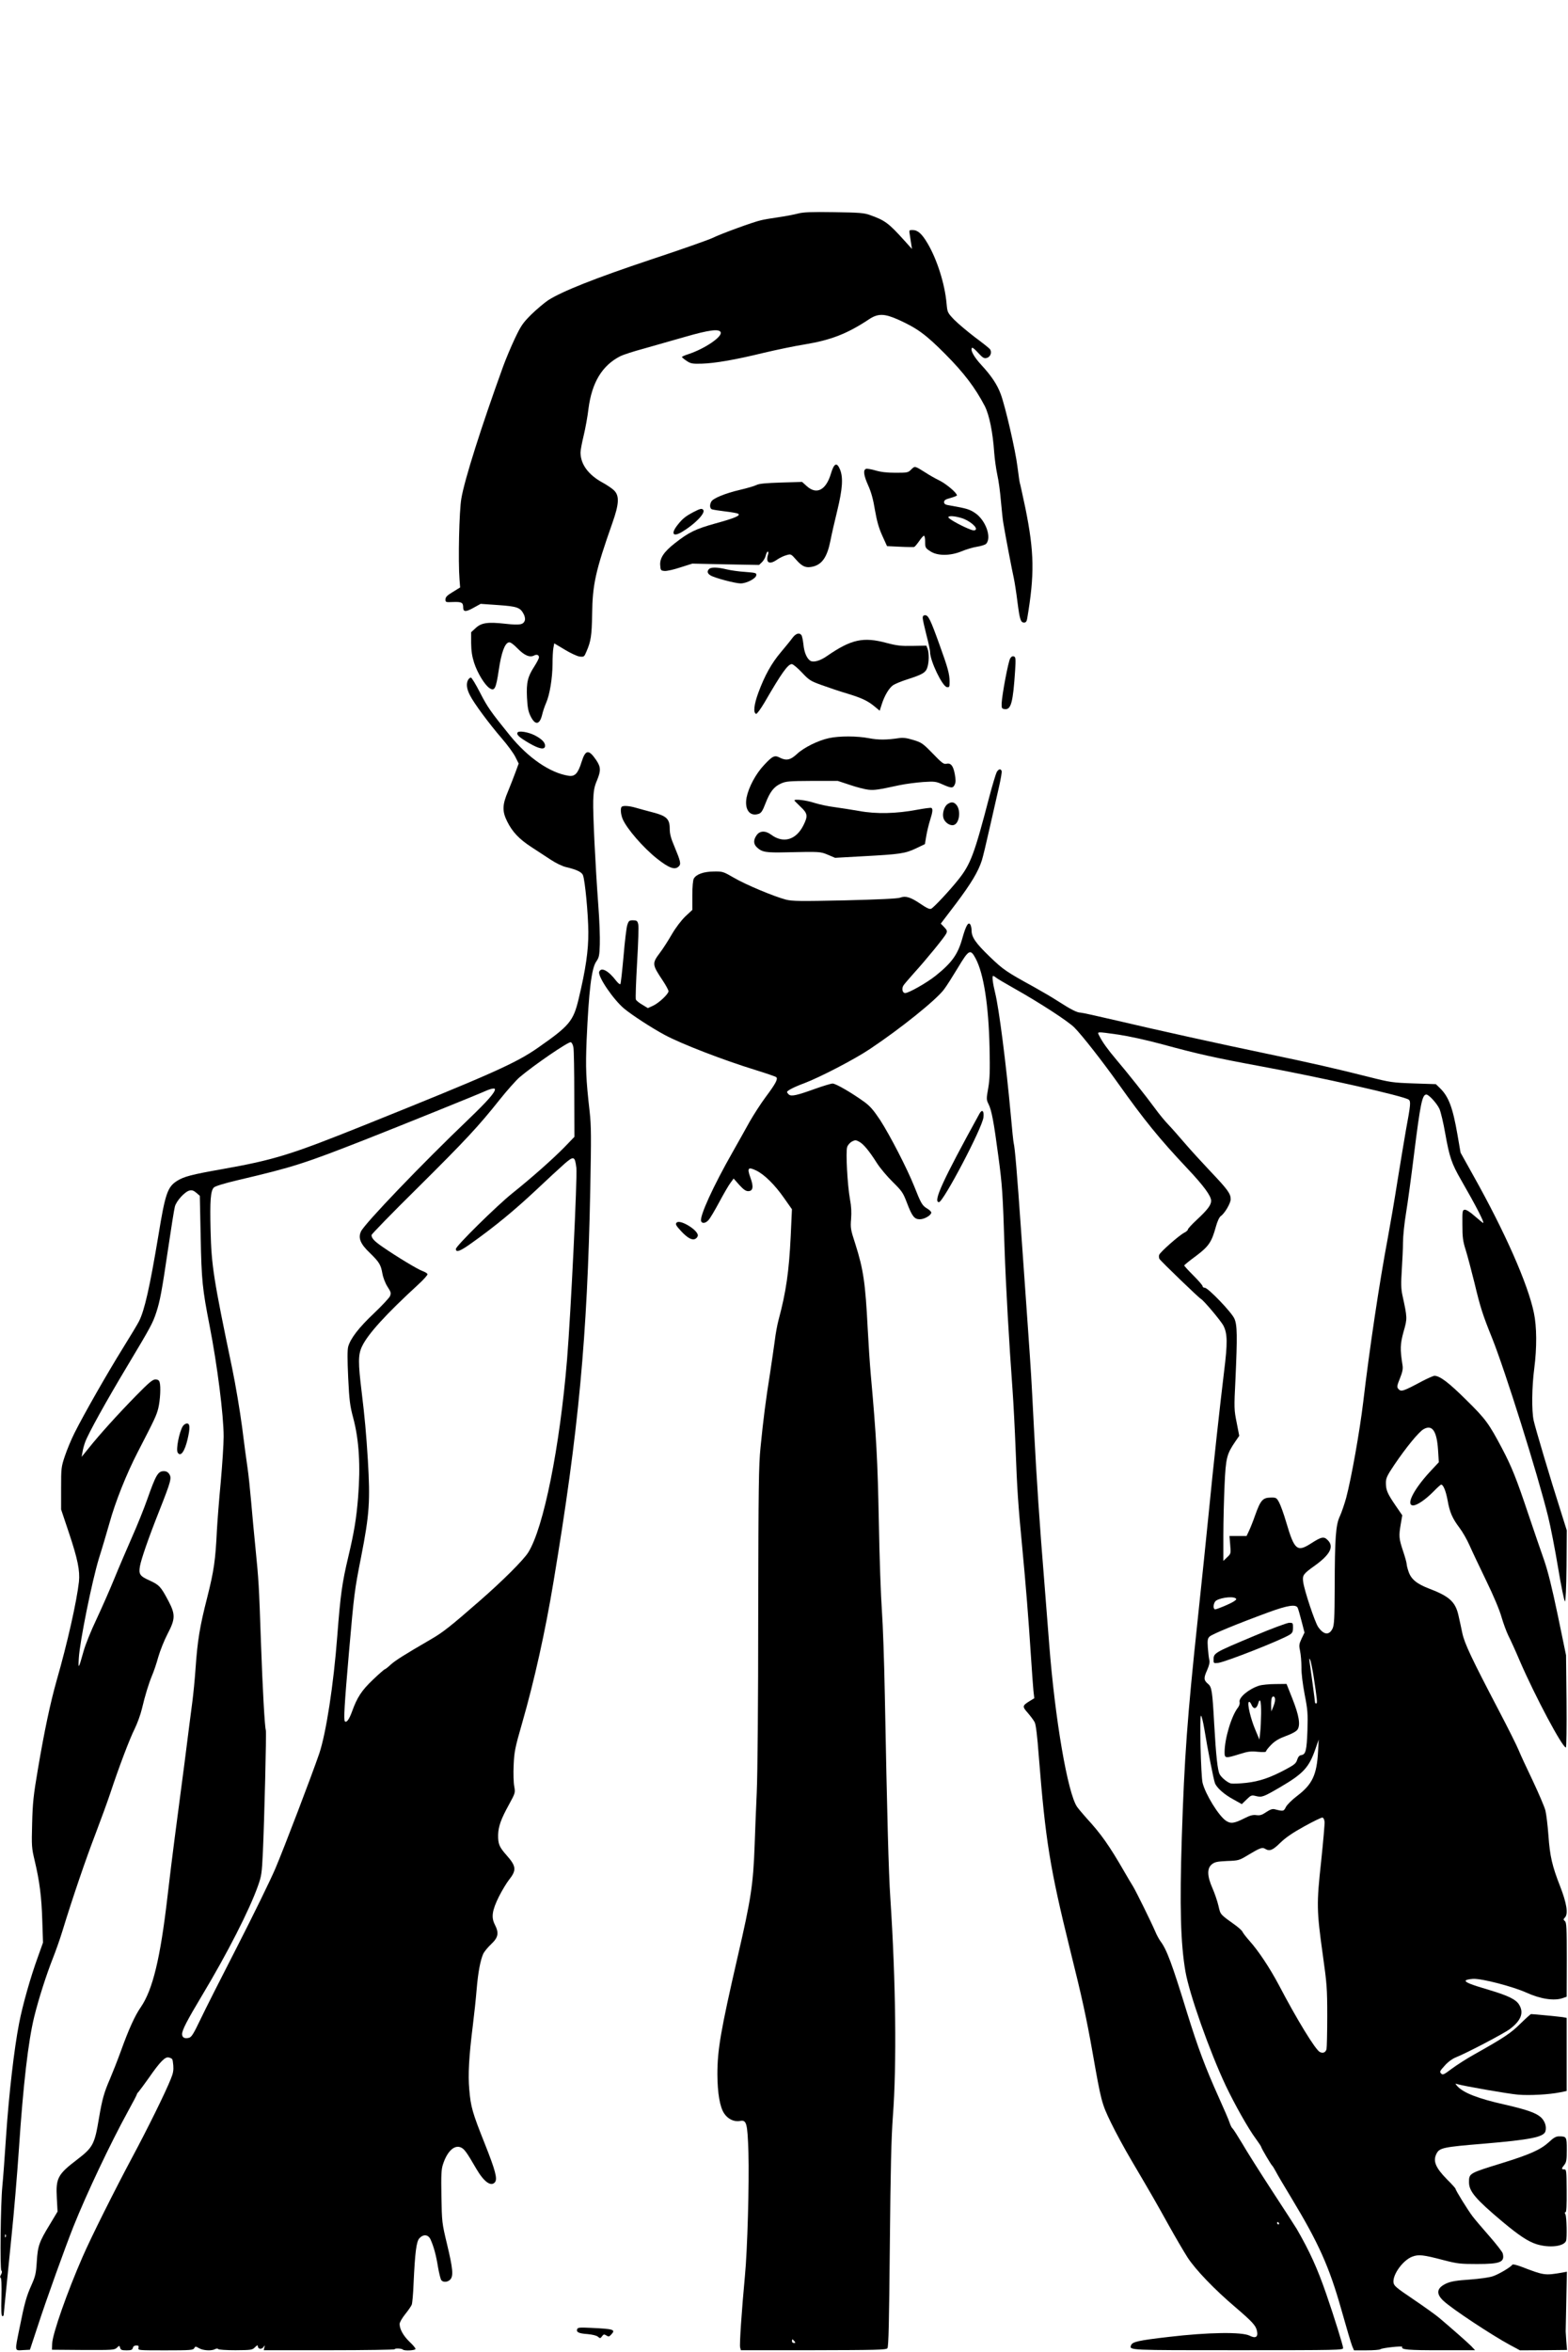
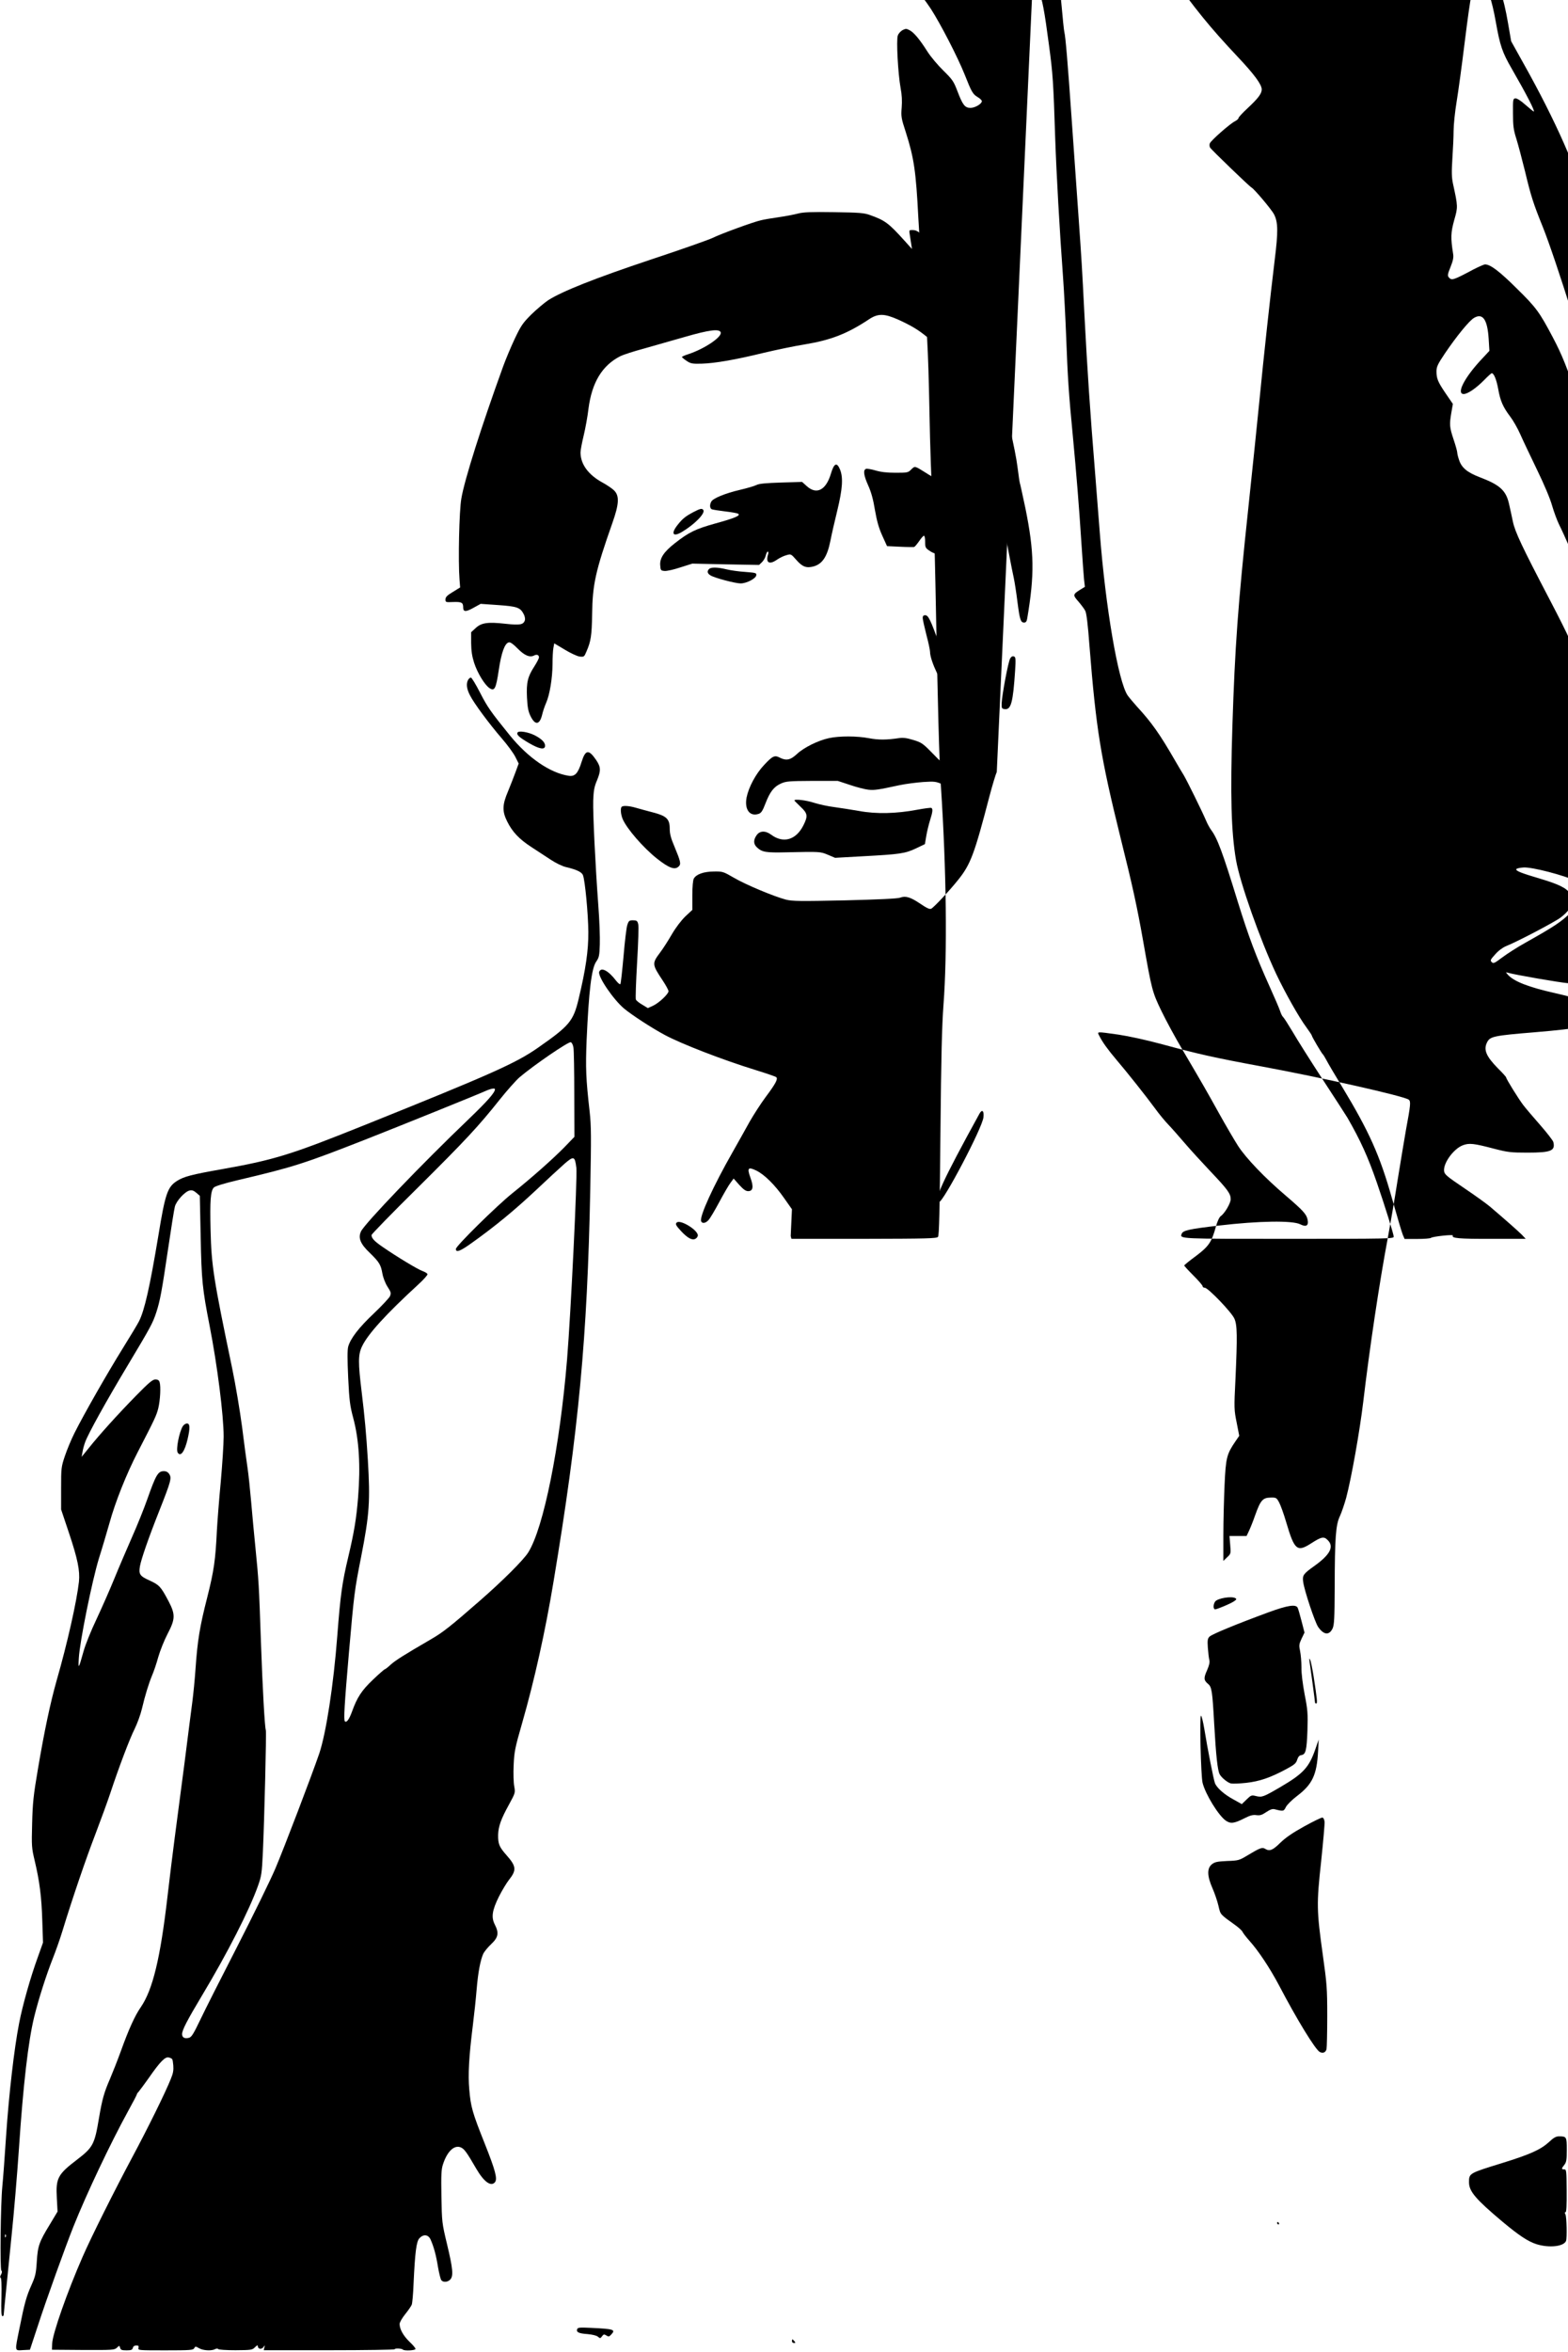
<svg xmlns="http://www.w3.org/2000/svg" version="1.0" width="1026pt" height="1538pt" viewBox="0 0 1283 1923" preserveAspectRatio="xMidYMid meet">
  <g transform="translate(0,1923) scale(0.1,-0.1)" fill="#000000" stroke="none">
    <path d="M6530 17485 c-30 -8 -101 -22 -158 -30 -56 -8 -122 -19 -145 -25 -61 -13 -334 -113 -395 -144 -28 -14 -254 -94 -502 -176 -462 -154 -733 -262 -846 -335 -32 -22 -94 -74 -137 -116 -69 -69 -84 -90 -136 -200 -32 -68 -74 -169 -94 -224 -178 -491 -316 -926 -342 -1080 -18 -101 -27 -513 -15 -664 l5 -64 -60 -37 c-47 -28 -60 -42 -60 -61 0 -23 2 -24 64 -21 69 2 81 -4 81 -46 0 -36 23 -36 85 -1 l58 32 143 -10 c156 -11 181 -20 209 -74 9 -16 13 -39 10 -50 -12 -37 -40 -42 -159 -29 -144 16 -197 9 -244 -35 l-37 -34 0 -88 c1 -65 7 -107 24 -161 27 -84 87 -182 126 -208 42 -28 53 -6 76 147 21 142 49 221 83 227 12 3 37 -15 72 -51 56 -57 100 -75 135 -56 22 11 39 4 39 -16 0 -8 -17 -41 -38 -74 -54 -83 -66 -131 -60 -254 4 -79 10 -113 28 -150 38 -79 75 -76 96 9 6 27 21 71 33 98 29 66 51 199 52 315 0 53 3 113 7 133 l7 38 85 -51 c46 -28 101 -54 122 -57 37 -4 38 -3 57 42 36 83 43 129 46 301 3 247 27 355 166 750 54 153 58 219 16 263 -15 16 -60 47 -99 68 -115 63 -178 150 -178 245 0 19 12 81 26 139 14 58 32 156 39 218 28 216 112 355 262 431 22 11 108 39 190 61 81 23 233 66 337 96 197 57 281 68 293 38 14 -37 -131 -135 -264 -179 -29 -9 -53 -20 -53 -23 0 -4 17 -18 38 -32 33 -22 46 -25 122 -23 109 3 277 32 510 89 102 24 254 56 337 69 211 35 346 87 522 204 75 50 126 49 241 -2 155 -70 225 -121 385 -282 153 -154 244 -274 323 -425 37 -73 66 -216 77 -381 4 -52 15 -132 25 -179 11 -47 24 -145 30 -219 7 -74 15 -155 20 -180 17 -103 72 -390 85 -446 7 -33 21 -121 30 -195 19 -147 26 -170 55 -170 14 0 21 9 25 33 61 361 58 543 -15 903 -23 108 -43 200 -45 204 -2 3 -11 65 -20 136 -16 131 -99 491 -137 593 -29 78 -76 148 -157 236 -63 68 -94 125 -77 142 3 4 26 -15 50 -42 37 -40 48 -47 70 -41 31 8 45 48 25 73 -8 9 -63 53 -124 98 -60 46 -135 109 -167 141 -56 59 -56 60 -63 134 -14 159 -78 361 -156 492 -46 78 -80 108 -122 108 -29 0 -29 -1 -23 -37 3 -21 9 -56 12 -78 l6 -40 -63 70 c-128 142 -158 164 -279 207 -48 18 -87 21 -295 24 -189 3 -252 0 -295 -11z" />
    <path d="M6799 15358 c-40 -135 -117 -175 -197 -103 l-39 35 -172 -5 c-124 -4 -180 -9 -201 -20 -15 -8 -76 -26 -136 -40 -120 -28 -220 -69 -234 -96 -15 -27 -12 -56 5 -63 9 -3 57 -11 108 -17 51 -6 98 -14 106 -19 25 -14 -26 -36 -187 -80 -161 -45 -215 -71 -331 -162 -88 -69 -123 -121 -119 -178 3 -43 5 -45 35 -48 18 -2 76 11 130 29 l98 31 273 -6 273 -5 25 24 c13 13 27 38 30 55 4 16 11 30 16 30 6 0 7 -10 3 -22 -22 -70 10 -88 74 -43 21 14 55 31 76 36 37 11 38 10 81 -39 49 -56 82 -69 141 -53 72 20 112 80 138 211 9 47 34 157 56 246 43 178 49 268 23 334 -26 64 -49 55 -75 -32z" />
    <path d="M7456 15392 c-25 -26 -31 -27 -129 -27 -71 0 -120 6 -164 19 -34 10 -69 16 -77 13 -25 -10 -19 -53 18 -136 24 -53 41 -113 55 -200 16 -91 31 -146 60 -210 l39 -86 106 -5 c59 -3 111 -3 116 -2 6 2 24 24 41 48 16 24 34 44 39 44 6 0 10 -22 10 -50 0 -47 2 -51 42 -77 58 -39 163 -39 257 0 36 15 92 32 125 37 33 5 66 16 74 23 49 50 -2 195 -91 254 -44 29 -70 37 -202 60 -40 6 -50 12 -50 28 0 15 11 23 53 34 28 8 52 17 52 21 0 20 -86 93 -142 121 -35 17 -86 46 -113 64 -91 57 -88 57 -119 27z m410 -397 c63 -18 135 -77 117 -96 -9 -9 -23 -7 -65 11 -73 31 -158 80 -158 91 0 14 50 11 106 -6z" />
    <path d="M5675 15044 c-66 -35 -90 -54 -131 -106 -57 -72 -38 -101 36 -57 104 62 192 152 175 179 -10 16 -26 12 -80 -16z" />
    <path d="M5802 14578 c-18 -18 -15 -36 11 -52 30 -20 203 -66 247 -66 48 0 124 39 128 66 3 20 -3 21 -90 28 -51 3 -120 13 -153 21 -74 18 -127 19 -143 3z" />
    <path d="M7550 14178 c0 -13 14 -75 30 -138 17 -63 30 -126 30 -140 0 -73 101 -283 138 -288 20 -3 22 1 22 43 0 64 -14 114 -83 305 -73 203 -91 240 -117 240 -14 0 -20 -7 -20 -22z" />
-     <path d="M6483 14013 c-15 -21 -58 -73 -94 -116 -76 -90 -132 -190 -184 -331 -36 -98 -43 -165 -18 -173 6 -2 37 40 69 94 140 242 191 313 223 313 10 0 47 -31 82 -68 60 -64 72 -71 164 -104 55 -20 147 -51 205 -68 121 -37 169 -59 227 -107 l41 -34 17 53 c23 72 60 133 93 156 15 10 65 31 112 46 128 41 153 56 167 96 15 43 16 120 3 155 l-10 26 -112 -2 c-95 -2 -129 2 -213 24 -192 52 -290 30 -490 -108 -54 -38 -109 -53 -134 -38 -29 18 -51 69 -57 134 -4 35 -11 70 -17 77 -17 22 -46 13 -74 -25z" />
    <path d="M8266 13847 c-16 -25 -67 -297 -70 -367 -1 -42 1 -45 26 -48 51 -6 67 56 84 314 6 97 5 112 -10 117 -10 4 -21 -1 -30 -16z" />
    <path d="M3830 13671 c-17 -32 -12 -73 16 -127 33 -65 155 -230 262 -354 45 -52 94 -119 109 -149 l27 -54 -26 -71 c-14 -39 -42 -109 -61 -156 -47 -110 -49 -163 -7 -247 43 -86 98 -144 198 -209 48 -31 119 -78 159 -104 41 -27 94 -53 125 -60 86 -20 129 -41 138 -66 17 -43 43 -318 44 -464 1 -153 -21 -304 -80 -551 -43 -178 -74 -216 -329 -394 -182 -128 -382 -217 -1430 -638 -598 -240 -730 -281 -1157 -357 -250 -44 -314 -61 -369 -96 -78 -49 -97 -104 -153 -447 -70 -420 -113 -612 -159 -702 -11 -22 -71 -122 -134 -223 -122 -196 -317 -537 -394 -691 -26 -52 -61 -136 -78 -187 -30 -89 -31 -99 -31 -265 l0 -172 64 -191 c72 -215 91 -310 82 -400 -18 -161 -95 -504 -182 -806 -53 -188 -101 -414 -155 -734 -35 -205 -42 -271 -46 -437 -5 -186 -4 -200 21 -305 40 -169 56 -293 62 -489 l6 -180 -41 -115 c-61 -167 -126 -396 -155 -547 -40 -205 -83 -577 -106 -918 -11 -170 -25 -357 -31 -415 -14 -144 -20 -672 -8 -687 7 -7 6 -19 -3 -34 -8 -14 -9 -23 -3 -25 7 -3 9 -57 7 -159 -3 -110 -1 -155 7 -155 6 0 11 3 11 8 0 7 5 54 64 642 20 190 47 514 61 720 35 525 76 877 125 1078 36 146 98 340 152 477 22 55 58 156 79 225 79 259 189 582 269 790 45 118 100 269 122 335 69 209 159 447 200 528 21 43 48 116 59 163 26 110 55 205 84 275 13 30 36 97 50 149 15 52 49 137 76 189 64 122 65 159 8 268 -63 119 -75 132 -155 169 -80 36 -90 51 -79 116 10 58 71 234 158 453 96 243 103 269 82 301 -10 16 -25 24 -44 24 -48 0 -65 -29 -136 -230 -26 -74 -82 -214 -125 -310 -42 -96 -108 -249 -145 -340 -37 -91 -103 -240 -146 -332 -44 -92 -91 -209 -105 -260 -41 -147 -45 -153 -39 -56 8 136 108 629 164 813 28 88 66 218 86 288 48 175 140 405 232 583 141 273 153 299 168 358 16 66 22 178 11 214 -5 16 -15 22 -35 22 -22 0 -53 -26 -157 -132 -153 -156 -304 -324 -386 -427 l-60 -74 7 39 c3 21 13 58 22 82 24 67 170 331 349 629 185 309 204 343 233 432 30 92 45 170 96 516 25 170 50 327 56 349 12 46 82 123 120 131 19 5 34 0 55 -18 l29 -25 7 -334 c7 -358 14 -427 73 -728 63 -322 115 -733 115 -907 0 -61 -11 -230 -24 -375 -14 -145 -27 -319 -31 -388 -12 -249 -24 -332 -79 -551 -62 -242 -80 -355 -96 -584 -6 -88 -18 -209 -26 -270 -8 -60 -37 -285 -64 -500 -28 -214 -64 -489 -80 -610 -16 -121 -43 -341 -60 -488 -58 -500 -120 -757 -217 -899 -49 -70 -100 -183 -163 -358 -29 -80 -70 -183 -90 -230 -48 -110 -64 -167 -90 -320 -36 -216 -49 -240 -179 -340 -159 -121 -175 -152 -166 -314 l6 -111 -63 -105 c-88 -144 -99 -176 -107 -305 -6 -97 -12 -120 -43 -190 -41 -91 -57 -146 -98 -352 -40 -197 -42 -185 28 -181 l57 3 66 200 c69 212 224 642 291 810 106 265 302 679 446 941 40 72 72 134 72 138 0 4 7 14 15 22 8 9 45 59 82 111 93 134 135 177 165 168 31 -10 30 -8 36 -65 3 -37 -1 -64 -19 -107 -42 -108 -195 -417 -319 -648 -141 -264 -334 -649 -404 -810 -125 -285 -247 -632 -249 -710 l-2 -50 255 -2 c241 -1 256 0 276 18 21 20 21 20 27 0 4 -17 13 -21 52 -21 38 0 48 4 52 20 3 13 14 20 28 20 18 0 22 -4 18 -20 -5 -20 0 -20 220 -20 205 0 227 2 236 17 9 17 11 17 39 1 33 -20 103 -24 132 -8 12 6 21 6 25 1 3 -6 66 -10 142 -10 129 1 137 2 159 24 17 17 24 20 24 9 0 -23 29 -29 45 -8 13 18 14 18 8 -3 l-5 -22 536 0 c295 0 536 4 536 8 0 10 57 7 67 -3 12 -12 103 -7 103 6 0 7 -22 33 -50 59 -50 49 -80 102 -80 145 0 13 20 48 45 79 25 31 49 66 54 78 5 12 12 90 15 172 12 258 23 346 48 372 33 35 72 31 91 -10 26 -58 46 -130 61 -226 9 -51 21 -99 27 -107 16 -20 53 -17 74 6 26 29 21 88 -27 288 -42 175 -42 180 -46 391 -3 177 -1 222 13 263 34 105 92 160 145 138 29 -12 48 -38 128 -176 62 -106 120 -148 152 -109 22 27 4 96 -84 317 -100 251 -114 298 -126 441 -11 120 -3 267 29 524 11 87 25 219 31 293 12 143 31 242 55 295 9 17 38 53 65 78 58 55 64 90 29 159 -31 60 -22 117 34 230 26 51 63 112 82 136 63 79 60 111 -20 201 -60 68 -70 92 -69 167 2 69 24 130 88 246 53 97 53 98 44 150 -6 29 -8 107 -5 173 5 110 10 139 70 347 99 344 189 748 256 1153 206 1235 277 1997 301 3214 8 421 8 513 -5 630 -31 272 -34 360 -25 585 18 404 40 589 79 644 23 33 26 48 29 140 2 57 -3 199 -12 315 -25 338 -45 753 -42 862 3 80 9 113 30 162 34 82 33 111 -6 169 -61 89 -87 86 -119 -15 -29 -95 -55 -122 -106 -114 -152 23 -332 147 -480 329 -159 196 -185 234 -245 351 -35 68 -68 123 -75 123 -7 0 -17 -9 -23 -19z m862 -3006 c4 -22 7 -195 7 -385 l1 -346 -82 -85 c-93 -95 -270 -252 -428 -378 -129 -104 -460 -430 -460 -454 0 -32 37 -18 131 50 192 137 349 267 518 425 95 90 203 189 239 221 77 67 86 64 98 -32 9 -70 -45 -1186 -76 -1566 -59 -717 -192 -1380 -318 -1580 -39 -62 -211 -234 -402 -400 -229 -200 -295 -253 -394 -310 -222 -129 -291 -173 -329 -207 -22 -21 -44 -38 -48 -38 -4 0 -48 -38 -97 -85 -93 -88 -130 -145 -172 -262 -23 -63 -44 -92 -58 -79 -11 12 -4 134 33 561 43 489 45 506 100 785 68 348 75 455 55 790 -13 212 -26 355 -51 560 -29 237 -29 303 3 370 47 100 194 262 461 507 44 40 77 78 75 84 -2 7 -20 18 -39 25 -39 13 -211 117 -327 197 -70 48 -92 72 -92 98 0 7 168 180 374 383 397 394 501 506 676 726 60 75 133 157 162 182 117 99 396 290 418 286 8 -2 18 -19 22 -43z m-642 -342 c0 -27 -63 -98 -213 -242 -382 -365 -852 -855 -883 -920 -25 -53 -6 -102 71 -175 78 -76 91 -97 104 -170 6 -34 24 -80 42 -108 28 -43 30 -51 20 -77 -7 -15 -66 -78 -131 -140 -123 -116 -192 -205 -211 -273 -7 -28 -7 -102 0 -255 9 -187 15 -230 41 -327 48 -179 61 -390 40 -652 -14 -171 -32 -282 -80 -484 -50 -210 -64 -307 -90 -645 -31 -406 -92 -799 -148 -965 -62 -181 -288 -773 -359 -940 -41 -96 -181 -382 -310 -634 -130 -253 -267 -524 -304 -602 -55 -115 -72 -143 -93 -148 -35 -9 -56 2 -56 30 0 33 39 109 163 316 206 343 388 699 458 897 28 79 32 101 40 276 12 263 30 981 24 997 -9 29 -26 327 -40 723 -16 466 -18 499 -45 770 -11 105 -26 273 -35 375 -9 102 -22 228 -30 280 -8 52 -28 201 -44 330 -17 129 -53 345 -81 480 -153 733 -170 840 -177 1131 -6 242 0 322 27 349 11 11 82 33 196 60 459 108 542 135 1059 338 272 107 901 361 965 390 47 21 80 27 80 15z m-4003 -9385 c-3 -8 -6 -5 -6 6 -1 11 2 17 5 13 3 -3 4 -12 1 -19z" />
    <path d="M4235 13241 c-11 -18 12 -39 94 -87 86 -50 131 -57 131 -21 0 28 -30 57 -87 86 -53 26 -127 38 -138 22z" />
    <path d="M6784 13195 c-90 -19 -206 -77 -262 -129 -54 -51 -89 -58 -143 -30 -41 21 -58 13 -127 -61 -68 -72 -126 -181 -143 -265 -19 -99 26 -160 100 -134 20 7 32 26 54 84 37 96 69 137 126 163 42 19 65 21 256 22 l210 0 100 -33 c55 -19 123 -36 150 -39 50 -5 75 -2 255 37 52 11 140 22 195 26 93 6 104 4 158 -20 72 -32 85 -32 99 -1 9 19 9 41 0 88 -13 68 -33 91 -70 82 -20 -5 -38 9 -110 84 -82 84 -91 90 -160 111 -52 16 -84 20 -115 15 -102 -15 -167 -16 -246 -1 -99 19 -243 19 -327 1z" />
-     <path d="M8156 12918 c-7 -13 -35 -104 -61 -203 -122 -468 -153 -552 -254 -678 -71 -89 -197 -224 -221 -237 -12 -7 -36 4 -89 40 -81 55 -122 67 -166 50 -20 -8 -177 -15 -452 -22 -367 -8 -430 -7 -482 6 -96 25 -329 122 -426 179 -88 51 -92 52 -165 51 -83 -1 -142 -22 -163 -58 -7 -13 -12 -65 -12 -138 l0 -118 -56 -52 c-34 -33 -78 -90 -112 -148 -30 -52 -73 -119 -96 -149 -67 -89 -66 -97 22 -229 26 -39 47 -78 47 -87 0 -23 -79 -97 -127 -119 l-42 -19 -46 28 c-25 14 -49 34 -52 42 -4 9 1 145 10 302 10 168 14 298 9 316 -7 26 -13 30 -43 30 -30 0 -35 -4 -46 -38 -7 -20 -21 -136 -31 -257 -11 -121 -22 -223 -26 -227 -4 -4 -19 8 -34 27 -63 83 -123 115 -139 74 -14 -37 116 -228 205 -302 63 -52 227 -159 332 -215 136 -73 477 -205 744 -287 87 -27 163 -53 168 -58 15 -15 -6 -54 -86 -161 -41 -55 -100 -147 -132 -203 -31 -57 -94 -168 -139 -248 -159 -279 -273 -528 -258 -566 8 -21 37 -17 60 9 12 12 51 78 88 147 37 69 78 140 93 159 l25 34 46 -52 c35 -38 53 -51 73 -51 40 0 46 36 18 111 -28 78 -19 90 47 58 67 -32 154 -118 229 -226 l64 -91 -10 -219 c-14 -291 -38 -458 -100 -688 -10 -38 -24 -113 -30 -165 -7 -52 -25 -176 -40 -275 -34 -212 -54 -368 -77 -600 -15 -149 -17 -316 -19 -1365 0 -711 -5 -1302 -12 -1460 -7 -146 -14 -337 -17 -425 -12 -328 -29 -440 -140 -920 -138 -600 -165 -757 -165 -958 1 -154 20 -266 55 -319 31 -47 82 -71 130 -62 54 10 61 -16 69 -256 7 -252 -8 -799 -29 -1015 -26 -279 -45 -557 -39 -581 l6 -23 594 0 c508 1 595 3 605 16 10 11 14 216 20 841 6 635 12 880 25 1057 32 421 24 1104 -21 1786 -14 211 -26 656 -45 1659 -5 272 -16 583 -24 690 -8 107 -20 434 -25 725 -10 509 -20 695 -66 1205 -8 91 -19 260 -25 375 -19 373 -35 485 -102 695 -38 116 -40 130 -34 203 4 53 2 104 -9 160 -21 116 -36 390 -23 428 5 16 23 36 39 45 26 13 32 13 58 -1 35 -18 82 -74 146 -175 26 -41 85 -111 130 -155 75 -74 84 -87 115 -168 43 -113 61 -137 107 -137 37 0 93 33 93 55 0 7 -15 22 -34 33 -40 24 -50 41 -106 183 -58 145 -198 416 -278 540 -54 81 -82 114 -130 149 -101 73 -233 150 -259 150 -13 0 -79 -20 -146 -44 -147 -53 -192 -63 -212 -46 -8 7 -15 16 -15 21 0 11 60 42 142 72 131 50 412 196 537 280 249 166 539 399 604 485 21 27 72 108 115 179 90 150 102 156 145 76 66 -124 106 -380 114 -728 4 -194 2 -258 -11 -333 -16 -89 -15 -94 3 -131 24 -47 43 -144 80 -426 32 -237 36 -300 51 -760 10 -295 36 -755 65 -1150 8 -110 19 -326 25 -480 12 -325 21 -465 55 -815 29 -306 50 -565 70 -875 8 -126 18 -257 21 -291 l7 -61 -36 -22 c-63 -39 -64 -45 -17 -98 23 -27 48 -60 56 -76 10 -17 22 -116 34 -280 55 -690 91 -913 255 -1577 98 -392 135 -562 185 -845 70 -397 74 -415 149 -570 37 -77 114 -219 171 -315 172 -292 198 -338 302 -525 55 -99 125 -218 155 -265 65 -100 218 -260 390 -406 140 -120 169 -151 178 -195 11 -50 -11 -64 -60 -39 -63 32 -339 28 -661 -10 -251 -29 -298 -40 -309 -68 -16 -42 -25 -41 876 -41 822 0 859 1 859 18 0 19 -73 254 -138 442 -73 211 -135 347 -241 531 -9 15 -99 155 -200 309 -101 155 -213 332 -248 393 -36 60 -71 115 -78 121 -7 5 -18 28 -25 50 -7 22 -47 114 -88 205 -109 242 -170 405 -257 685 -126 410 -168 522 -219 590 -12 16 -32 53 -43 80 -35 81 -151 316 -180 366 -16 25 -48 80 -73 123 -124 215 -191 310 -311 440 -30 34 -65 75 -76 91 -77 112 -181 720 -228 1330 -9 116 -27 345 -40 510 -38 463 -63 834 -85 1260 -22 430 -22 431 -50 830 -11 154 -36 505 -55 780 -33 476 -51 682 -60 715 -3 8 -14 116 -25 240 -38 414 -96 866 -127 990 -20 82 -27 140 -17 140 4 0 15 -6 23 -13 9 -8 75 -47 146 -87 207 -116 446 -271 496 -322 63 -63 234 -282 359 -458 212 -298 335 -450 564 -693 135 -143 196 -226 196 -266 0 -35 -30 -74 -118 -156 -40 -37 -72 -72 -72 -78 0 -7 -14 -19 -30 -27 -43 -22 -198 -159 -205 -181 -4 -10 -2 -25 2 -33 10 -18 325 -321 339 -327 20 -9 164 -179 185 -220 33 -65 34 -141 5 -374 -34 -280 -89 -779 -126 -1160 -17 -170 -57 -562 -90 -870 -85 -796 -109 -1129 -130 -1780 -18 -565 -10 -867 30 -1098 32 -184 197 -651 330 -933 72 -151 184 -351 246 -434 24 -33 44 -63 44 -67 0 -9 81 -146 90 -153 4 -3 16 -23 28 -45 11 -22 69 -121 130 -221 221 -366 308 -559 407 -909 41 -146 81 -281 89 -300 l15 -35 103 0 c57 0 108 4 113 9 12 11 186 30 179 19 -14 -22 51 -28 315 -27 l281 0 -32 34 c-30 30 -142 129 -261 230 -26 22 -120 90 -209 150 -148 100 -163 113 -166 142 -6 65 78 180 153 209 53 20 89 16 260 -29 109 -28 134 -31 270 -31 192 0 229 15 211 87 -3 12 -51 74 -106 137 -55 63 -119 137 -140 165 -39 51 -140 214 -140 226 0 4 -30 38 -68 75 -97 99 -119 153 -87 214 24 46 55 53 385 80 379 32 490 54 505 100 12 39 -4 87 -39 118 -41 35 -115 61 -294 102 -219 49 -338 96 -387 150 -20 23 -20 23 0 17 54 -16 421 -80 497 -86 94 -8 255 1 343 19 l54 11 0 299 0 299 -32 6 c-28 4 -239 25 -259 25 -4 0 -43 -35 -86 -77 -78 -78 -135 -116 -379 -253 -61 -34 -144 -87 -184 -117 -65 -49 -74 -53 -87 -39 -14 14 -11 20 29 64 26 30 62 56 89 67 89 35 396 196 445 233 91 69 116 133 75 199 -25 42 -90 74 -241 119 -156 46 -201 64 -196 78 2 6 29 12 60 14 71 4 324 -62 438 -113 114 -52 227 -69 297 -44 l31 11 1 302 c0 262 -2 305 -15 316 -14 12 -14 15 1 31 27 30 13 117 -40 253 -66 168 -84 248 -96 416 -6 81 -17 174 -25 206 -9 33 -56 142 -104 244 -49 102 -101 214 -115 249 -14 35 -86 179 -160 320 -225 430 -283 552 -301 638 -9 43 -23 109 -32 147 -25 108 -75 153 -238 215 -102 39 -148 77 -169 138 -9 25 -16 54 -16 63 0 10 -13 58 -30 108 -34 102 -35 122 -18 222 l12 69 -57 83 c-66 97 -77 124 -77 183 0 38 10 59 69 147 97 143 200 269 239 291 71 41 109 -14 119 -172 l6 -98 -80 -86 c-129 -142 -191 -267 -130 -267 32 0 101 47 167 114 30 31 58 56 62 56 18 0 39 -53 53 -129 17 -97 39 -147 97 -224 24 -31 62 -97 83 -145 21 -48 83 -178 137 -290 59 -121 109 -240 124 -295 15 -51 40 -119 56 -152 17 -33 60 -127 95 -210 126 -290 347 -705 376 -705 4 0 7 170 5 378 l-4 377 -67 324 c-48 230 -81 362 -113 455 -26 72 -83 241 -129 376 -97 290 -136 387 -215 537 -108 204 -134 240 -294 397 -141 140 -214 195 -258 196 -9 0 -52 -19 -95 -41 -167 -89 -179 -93 -203 -64 -11 13 -8 28 15 84 21 52 26 79 21 108 -21 132 -19 173 9 275 31 108 31 110 -10 298 -11 52 -12 93 -5 205 5 77 10 179 10 227 0 48 11 156 25 240 14 84 43 299 65 478 52 415 67 490 101 490 21 0 88 -74 108 -119 11 -27 32 -115 46 -196 35 -197 53 -250 131 -385 120 -208 193 -350 180 -350 -3 0 -33 25 -68 55 -39 35 -70 54 -83 53 -19 -3 -20 -10 -19 -123 0 -101 4 -134 27 -206 15 -48 47 -169 72 -270 48 -201 67 -260 145 -453 107 -268 370 -1104 457 -1456 20 -80 57 -269 82 -420 25 -151 51 -275 56 -275 6 0 11 105 13 291 l2 290 -50 159 c-83 259 -207 676 -221 740 -17 80 -15 271 5 425 22 169 21 342 -3 455 -49 236 -236 660 -497 1125 l-103 185 -25 145 c-39 226 -73 315 -146 385 l-31 30 -182 6 c-172 6 -192 9 -362 52 -256 65 -497 120 -825 188 -390 81 -920 198 -1246 275 -150 35 -281 64 -293 64 -28 0 -79 26 -183 93 -46 30 -135 82 -198 117 -226 124 -251 141 -362 248 -115 111 -148 159 -148 214 0 18 -5 40 -10 48 -16 26 -36 -7 -65 -110 -37 -134 -86 -202 -220 -309 -71 -57 -220 -141 -248 -141 -23 0 -31 37 -14 63 8 12 48 58 87 102 101 111 250 294 263 322 9 20 6 28 -17 52 l-28 29 124 163 c124 165 182 261 212 354 9 28 38 149 65 270 28 121 62 271 76 334 14 62 24 120 21 127 -8 21 -24 17 -40 -8z m996 -2148 c86 -13 229 -44 358 -79 290 -79 428 -110 812 -181 483 -89 1172 -244 1205 -272 18 -14 15 -44 -23 -248 -13 -74 -44 -261 -69 -415 -24 -154 -60 -363 -79 -465 -69 -366 -150 -908 -201 -1340 -28 -237 -98 -631 -140 -788 -14 -51 -37 -118 -51 -149 -35 -72 -42 -181 -43 -586 -1 -252 -4 -304 -17 -333 -28 -59 -73 -54 -119 13 -27 41 -112 295 -122 368 -7 54 1 65 92 130 129 92 163 158 109 211 -31 32 -51 28 -135 -26 -115 -74 -137 -57 -204 170 -20 69 -47 143 -59 165 -21 38 -24 40 -70 39 -64 -1 -82 -22 -126 -145 -18 -52 -42 -111 -52 -131 l-18 -38 -70 0 -70 0 6 -72 c6 -72 6 -73 -25 -102 l-31 -30 0 210 c0 115 5 301 10 413 10 222 18 251 89 355 l31 45 -21 108 c-21 104 -22 117 -10 353 16 355 15 446 -9 498 -23 52 -215 252 -242 252 -10 0 -18 6 -18 13 0 7 -34 46 -75 87 -41 41 -75 78 -75 82 0 4 43 39 95 77 105 79 129 113 164 241 12 43 28 78 40 86 33 23 81 106 81 138 0 45 -24 79 -165 227 -70 74 -166 179 -213 234 -47 55 -107 123 -133 150 -27 28 -76 87 -109 133 -72 98 -225 291 -317 399 -70 83 -111 140 -137 191 -20 39 -31 38 156 12z m957 -4609 c11 -7 8 -12 -13 -26 -30 -20 -136 -64 -153 -65 -17 0 -17 41 0 64 20 27 136 46 166 27z m509 -78 c5 -10 19 -60 32 -110 l24 -93 -24 -50 c-21 -45 -22 -55 -12 -102 6 -29 11 -89 11 -133 -1 -49 10 -134 26 -220 25 -127 27 -155 23 -296 -6 -163 -14 -196 -50 -201 -16 -2 -26 -14 -34 -38 -9 -30 -23 -41 -90 -77 -130 -70 -219 -100 -327 -112 -54 -6 -110 -8 -125 -5 -28 7 -77 47 -92 75 -17 31 -30 147 -45 412 -15 271 -20 302 -50 327 -36 30 -37 48 -9 110 19 44 24 67 19 87 -4 15 -9 60 -12 100 -4 60 -2 74 14 90 20 20 225 104 483 199 156 57 223 67 238 37z m131 -564 c28 -183 32 -219 21 -219 -6 0 -10 4 -10 8 0 9 -38 293 -45 337 -3 22 -2 26 5 14 5 -9 18 -72 29 -140z m-895 -426 c27 -166 76 -415 87 -444 15 -39 76 -93 152 -134 l68 -38 39 38 c37 36 41 37 77 28 49 -12 60 -8 202 75 184 108 231 158 283 306 l28 81 -5 -96 c-10 -192 -47 -270 -169 -363 -46 -35 -86 -75 -95 -94 -17 -34 -20 -35 -91 -17 -18 5 -37 -2 -69 -23 -35 -24 -51 -29 -81 -25 -27 4 -51 -2 -96 -25 -87 -44 -114 -47 -154 -20 -59 41 -166 214 -190 309 -14 56 -26 549 -13 549 5 0 17 -48 27 -107z m984 -760 c2 -17 -11 -163 -28 -325 -38 -348 -37 -400 14 -766 33 -235 36 -271 36 -500 0 -136 -3 -257 -6 -269 -7 -27 -29 -36 -55 -23 -37 20 -188 267 -334 546 -76 143 -169 283 -243 365 -27 30 -51 62 -55 71 -3 9 -27 31 -52 50 -136 98 -127 88 -145 163 -9 39 -31 103 -49 144 -44 100 -46 163 -5 196 24 19 43 23 125 27 91 3 99 5 165 45 103 62 122 69 145 55 37 -23 62 -13 124 48 43 42 99 81 195 134 74 41 142 74 150 73 9 -1 16 -15 18 -34z m-373 -3283 c3 -5 1 -10 -4 -10 -6 0 -11 5 -11 10 0 6 2 10 4 10 3 0 8 -4 11 -10z m-3965 -965 c10 -12 10 -15 -4 -15 -9 0 -16 7 -16 15 0 8 2 15 4 15 2 0 9 -7 16 -15z" />
-     <path d="M10270 5856 c-345 -145 -340 -142 -340 -203 0 -24 3 -25 38 -21 65 9 521 189 587 232 20 13 25 25 25 56 0 39 -1 40 -32 40 -18 -1 -143 -47 -278 -104z" />
+     <path d="M8156 12918 c-7 -13 -35 -104 -61 -203 -122 -468 -153 -552 -254 -678 -71 -89 -197 -224 -221 -237 -12 -7 -36 4 -89 40 -81 55 -122 67 -166 50 -20 -8 -177 -15 -452 -22 -367 -8 -430 -7 -482 6 -96 25 -329 122 -426 179 -88 51 -92 52 -165 51 -83 -1 -142 -22 -163 -58 -7 -13 -12 -65 -12 -138 l0 -118 -56 -52 c-34 -33 -78 -90 -112 -148 -30 -52 -73 -119 -96 -149 -67 -89 -66 -97 22 -229 26 -39 47 -78 47 -87 0 -23 -79 -97 -127 -119 l-42 -19 -46 28 c-25 14 -49 34 -52 42 -4 9 1 145 10 302 10 168 14 298 9 316 -7 26 -13 30 -43 30 -30 0 -35 -4 -46 -38 -7 -20 -21 -136 -31 -257 -11 -121 -22 -223 -26 -227 -4 -4 -19 8 -34 27 -63 83 -123 115 -139 74 -14 -37 116 -228 205 -302 63 -52 227 -159 332 -215 136 -73 477 -205 744 -287 87 -27 163 -53 168 -58 15 -15 -6 -54 -86 -161 -41 -55 -100 -147 -132 -203 -31 -57 -94 -168 -139 -248 -159 -279 -273 -528 -258 -566 8 -21 37 -17 60 9 12 12 51 78 88 147 37 69 78 140 93 159 l25 34 46 -52 c35 -38 53 -51 73 -51 40 0 46 36 18 111 -28 78 -19 90 47 58 67 -32 154 -118 229 -226 l64 -91 -10 -219 l6 -23 594 0 c508 1 595 3 605 16 10 11 14 216 20 841 6 635 12 880 25 1057 32 421 24 1104 -21 1786 -14 211 -26 656 -45 1659 -5 272 -16 583 -24 690 -8 107 -20 434 -25 725 -10 509 -20 695 -66 1205 -8 91 -19 260 -25 375 -19 373 -35 485 -102 695 -38 116 -40 130 -34 203 4 53 2 104 -9 160 -21 116 -36 390 -23 428 5 16 23 36 39 45 26 13 32 13 58 -1 35 -18 82 -74 146 -175 26 -41 85 -111 130 -155 75 -74 84 -87 115 -168 43 -113 61 -137 107 -137 37 0 93 33 93 55 0 7 -15 22 -34 33 -40 24 -50 41 -106 183 -58 145 -198 416 -278 540 -54 81 -82 114 -130 149 -101 73 -233 150 -259 150 -13 0 -79 -20 -146 -44 -147 -53 -192 -63 -212 -46 -8 7 -15 16 -15 21 0 11 60 42 142 72 131 50 412 196 537 280 249 166 539 399 604 485 21 27 72 108 115 179 90 150 102 156 145 76 66 -124 106 -380 114 -728 4 -194 2 -258 -11 -333 -16 -89 -15 -94 3 -131 24 -47 43 -144 80 -426 32 -237 36 -300 51 -760 10 -295 36 -755 65 -1150 8 -110 19 -326 25 -480 12 -325 21 -465 55 -815 29 -306 50 -565 70 -875 8 -126 18 -257 21 -291 l7 -61 -36 -22 c-63 -39 -64 -45 -17 -98 23 -27 48 -60 56 -76 10 -17 22 -116 34 -280 55 -690 91 -913 255 -1577 98 -392 135 -562 185 -845 70 -397 74 -415 149 -570 37 -77 114 -219 171 -315 172 -292 198 -338 302 -525 55 -99 125 -218 155 -265 65 -100 218 -260 390 -406 140 -120 169 -151 178 -195 11 -50 -11 -64 -60 -39 -63 32 -339 28 -661 -10 -251 -29 -298 -40 -309 -68 -16 -42 -25 -41 876 -41 822 0 859 1 859 18 0 19 -73 254 -138 442 -73 211 -135 347 -241 531 -9 15 -99 155 -200 309 -101 155 -213 332 -248 393 -36 60 -71 115 -78 121 -7 5 -18 28 -25 50 -7 22 -47 114 -88 205 -109 242 -170 405 -257 685 -126 410 -168 522 -219 590 -12 16 -32 53 -43 80 -35 81 -151 316 -180 366 -16 25 -48 80 -73 123 -124 215 -191 310 -311 440 -30 34 -65 75 -76 91 -77 112 -181 720 -228 1330 -9 116 -27 345 -40 510 -38 463 -63 834 -85 1260 -22 430 -22 431 -50 830 -11 154 -36 505 -55 780 -33 476 -51 682 -60 715 -3 8 -14 116 -25 240 -38 414 -96 866 -127 990 -20 82 -27 140 -17 140 4 0 15 -6 23 -13 9 -8 75 -47 146 -87 207 -116 446 -271 496 -322 63 -63 234 -282 359 -458 212 -298 335 -450 564 -693 135 -143 196 -226 196 -266 0 -35 -30 -74 -118 -156 -40 -37 -72 -72 -72 -78 0 -7 -14 -19 -30 -27 -43 -22 -198 -159 -205 -181 -4 -10 -2 -25 2 -33 10 -18 325 -321 339 -327 20 -9 164 -179 185 -220 33 -65 34 -141 5 -374 -34 -280 -89 -779 -126 -1160 -17 -170 -57 -562 -90 -870 -85 -796 -109 -1129 -130 -1780 -18 -565 -10 -867 30 -1098 32 -184 197 -651 330 -933 72 -151 184 -351 246 -434 24 -33 44 -63 44 -67 0 -9 81 -146 90 -153 4 -3 16 -23 28 -45 11 -22 69 -121 130 -221 221 -366 308 -559 407 -909 41 -146 81 -281 89 -300 l15 -35 103 0 c57 0 108 4 113 9 12 11 186 30 179 19 -14 -22 51 -28 315 -27 l281 0 -32 34 c-30 30 -142 129 -261 230 -26 22 -120 90 -209 150 -148 100 -163 113 -166 142 -6 65 78 180 153 209 53 20 89 16 260 -29 109 -28 134 -31 270 -31 192 0 229 15 211 87 -3 12 -51 74 -106 137 -55 63 -119 137 -140 165 -39 51 -140 214 -140 226 0 4 -30 38 -68 75 -97 99 -119 153 -87 214 24 46 55 53 385 80 379 32 490 54 505 100 12 39 -4 87 -39 118 -41 35 -115 61 -294 102 -219 49 -338 96 -387 150 -20 23 -20 23 0 17 54 -16 421 -80 497 -86 94 -8 255 1 343 19 l54 11 0 299 0 299 -32 6 c-28 4 -239 25 -259 25 -4 0 -43 -35 -86 -77 -78 -78 -135 -116 -379 -253 -61 -34 -144 -87 -184 -117 -65 -49 -74 -53 -87 -39 -14 14 -11 20 29 64 26 30 62 56 89 67 89 35 396 196 445 233 91 69 116 133 75 199 -25 42 -90 74 -241 119 -156 46 -201 64 -196 78 2 6 29 12 60 14 71 4 324 -62 438 -113 114 -52 227 -69 297 -44 l31 11 1 302 c0 262 -2 305 -15 316 -14 12 -14 15 1 31 27 30 13 117 -40 253 -66 168 -84 248 -96 416 -6 81 -17 174 -25 206 -9 33 -56 142 -104 244 -49 102 -101 214 -115 249 -14 35 -86 179 -160 320 -225 430 -283 552 -301 638 -9 43 -23 109 -32 147 -25 108 -75 153 -238 215 -102 39 -148 77 -169 138 -9 25 -16 54 -16 63 0 10 -13 58 -30 108 -34 102 -35 122 -18 222 l12 69 -57 83 c-66 97 -77 124 -77 183 0 38 10 59 69 147 97 143 200 269 239 291 71 41 109 -14 119 -172 l6 -98 -80 -86 c-129 -142 -191 -267 -130 -267 32 0 101 47 167 114 30 31 58 56 62 56 18 0 39 -53 53 -129 17 -97 39 -147 97 -224 24 -31 62 -97 83 -145 21 -48 83 -178 137 -290 59 -121 109 -240 124 -295 15 -51 40 -119 56 -152 17 -33 60 -127 95 -210 126 -290 347 -705 376 -705 4 0 7 170 5 378 l-4 377 -67 324 c-48 230 -81 362 -113 455 -26 72 -83 241 -129 376 -97 290 -136 387 -215 537 -108 204 -134 240 -294 397 -141 140 -214 195 -258 196 -9 0 -52 -19 -95 -41 -167 -89 -179 -93 -203 -64 -11 13 -8 28 15 84 21 52 26 79 21 108 -21 132 -19 173 9 275 31 108 31 110 -10 298 -11 52 -12 93 -5 205 5 77 10 179 10 227 0 48 11 156 25 240 14 84 43 299 65 478 52 415 67 490 101 490 21 0 88 -74 108 -119 11 -27 32 -115 46 -196 35 -197 53 -250 131 -385 120 -208 193 -350 180 -350 -3 0 -33 25 -68 55 -39 35 -70 54 -83 53 -19 -3 -20 -10 -19 -123 0 -101 4 -134 27 -206 15 -48 47 -169 72 -270 48 -201 67 -260 145 -453 107 -268 370 -1104 457 -1456 20 -80 57 -269 82 -420 25 -151 51 -275 56 -275 6 0 11 105 13 291 l2 290 -50 159 c-83 259 -207 676 -221 740 -17 80 -15 271 5 425 22 169 21 342 -3 455 -49 236 -236 660 -497 1125 l-103 185 -25 145 c-39 226 -73 315 -146 385 l-31 30 -182 6 c-172 6 -192 9 -362 52 -256 65 -497 120 -825 188 -390 81 -920 198 -1246 275 -150 35 -281 64 -293 64 -28 0 -79 26 -183 93 -46 30 -135 82 -198 117 -226 124 -251 141 -362 248 -115 111 -148 159 -148 214 0 18 -5 40 -10 48 -16 26 -36 -7 -65 -110 -37 -134 -86 -202 -220 -309 -71 -57 -220 -141 -248 -141 -23 0 -31 37 -14 63 8 12 48 58 87 102 101 111 250 294 263 322 9 20 6 28 -17 52 l-28 29 124 163 c124 165 182 261 212 354 9 28 38 149 65 270 28 121 62 271 76 334 14 62 24 120 21 127 -8 21 -24 17 -40 -8z m996 -2148 c86 -13 229 -44 358 -79 290 -79 428 -110 812 -181 483 -89 1172 -244 1205 -272 18 -14 15 -44 -23 -248 -13 -74 -44 -261 -69 -415 -24 -154 -60 -363 -79 -465 -69 -366 -150 -908 -201 -1340 -28 -237 -98 -631 -140 -788 -14 -51 -37 -118 -51 -149 -35 -72 -42 -181 -43 -586 -1 -252 -4 -304 -17 -333 -28 -59 -73 -54 -119 13 -27 41 -112 295 -122 368 -7 54 1 65 92 130 129 92 163 158 109 211 -31 32 -51 28 -135 -26 -115 -74 -137 -57 -204 170 -20 69 -47 143 -59 165 -21 38 -24 40 -70 39 -64 -1 -82 -22 -126 -145 -18 -52 -42 -111 -52 -131 l-18 -38 -70 0 -70 0 6 -72 c6 -72 6 -73 -25 -102 l-31 -30 0 210 c0 115 5 301 10 413 10 222 18 251 89 355 l31 45 -21 108 c-21 104 -22 117 -10 353 16 355 15 446 -9 498 -23 52 -215 252 -242 252 -10 0 -18 6 -18 13 0 7 -34 46 -75 87 -41 41 -75 78 -75 82 0 4 43 39 95 77 105 79 129 113 164 241 12 43 28 78 40 86 33 23 81 106 81 138 0 45 -24 79 -165 227 -70 74 -166 179 -213 234 -47 55 -107 123 -133 150 -27 28 -76 87 -109 133 -72 98 -225 291 -317 399 -70 83 -111 140 -137 191 -20 39 -31 38 156 12z m957 -4609 c11 -7 8 -12 -13 -26 -30 -20 -136 -64 -153 -65 -17 0 -17 41 0 64 20 27 136 46 166 27z m509 -78 c5 -10 19 -60 32 -110 l24 -93 -24 -50 c-21 -45 -22 -55 -12 -102 6 -29 11 -89 11 -133 -1 -49 10 -134 26 -220 25 -127 27 -155 23 -296 -6 -163 -14 -196 -50 -201 -16 -2 -26 -14 -34 -38 -9 -30 -23 -41 -90 -77 -130 -70 -219 -100 -327 -112 -54 -6 -110 -8 -125 -5 -28 7 -77 47 -92 75 -17 31 -30 147 -45 412 -15 271 -20 302 -50 327 -36 30 -37 48 -9 110 19 44 24 67 19 87 -4 15 -9 60 -12 100 -4 60 -2 74 14 90 20 20 225 104 483 199 156 57 223 67 238 37z m131 -564 c28 -183 32 -219 21 -219 -6 0 -10 4 -10 8 0 9 -38 293 -45 337 -3 22 -2 26 5 14 5 -9 18 -72 29 -140z m-895 -426 c27 -166 76 -415 87 -444 15 -39 76 -93 152 -134 l68 -38 39 38 c37 36 41 37 77 28 49 -12 60 -8 202 75 184 108 231 158 283 306 l28 81 -5 -96 c-10 -192 -47 -270 -169 -363 -46 -35 -86 -75 -95 -94 -17 -34 -20 -35 -91 -17 -18 5 -37 -2 -69 -23 -35 -24 -51 -29 -81 -25 -27 4 -51 -2 -96 -25 -87 -44 -114 -47 -154 -20 -59 41 -166 214 -190 309 -14 56 -26 549 -13 549 5 0 17 -48 27 -107z m984 -760 c2 -17 -11 -163 -28 -325 -38 -348 -37 -400 14 -766 33 -235 36 -271 36 -500 0 -136 -3 -257 -6 -269 -7 -27 -29 -36 -55 -23 -37 20 -188 267 -334 546 -76 143 -169 283 -243 365 -27 30 -51 62 -55 71 -3 9 -27 31 -52 50 -136 98 -127 88 -145 163 -9 39 -31 103 -49 144 -44 100 -46 163 -5 196 24 19 43 23 125 27 91 3 99 5 165 45 103 62 122 69 145 55 37 -23 62 -13 124 48 43 42 99 81 195 134 74 41 142 74 150 73 9 -1 16 -15 18 -34z m-373 -3283 c3 -5 1 -10 -4 -10 -6 0 -11 5 -11 10 0 6 2 10 4 10 3 0 8 -4 11 -10z m-3965 -965 c10 -12 10 -15 -4 -15 -9 0 -16 7 -16 15 0 8 2 15 4 15 2 0 9 -7 16 -15z" />
    <path d="M10303 5446 c-85 -27 -170 -98 -160 -135 3 -12 -3 -31 -14 -45 -53 -68 -109 -254 -109 -365 0 -50 7 -51 122 -15 69 22 93 25 150 19 46 -4 68 -3 68 5 0 6 19 30 43 54 31 31 64 50 121 71 49 18 83 37 93 52 25 38 12 116 -42 252 l-48 121 -91 -1 c-50 0 -110 -6 -133 -13z m130 -117 c0 -14 -8 -40 -16 -59 l-15 -35 -1 47 c-1 25 2 54 5 63 9 23 29 12 27 -16z m-114 -112 c-1 -56 -4 -127 -8 -157 l-6 -55 -33 79 c-38 89 -68 214 -54 228 5 5 14 -3 22 -22 16 -39 41 -36 54 7 16 57 26 25 25 -80z" />
    <path d="M6500 12685 c0 -2 23 -25 50 -51 59 -55 62 -76 24 -152 -60 -120 -164 -151 -264 -77 -47 35 -93 33 -119 -4 -27 -38 -27 -72 2 -99 42 -40 73 -45 242 -41 276 6 276 6 339 -20 l59 -25 233 13 c297 16 340 22 429 64 l73 35 11 66 c6 36 20 94 31 129 22 69 24 93 11 101 -5 3 -58 -4 -117 -15 -170 -32 -335 -36 -474 -10 -63 11 -155 25 -205 32 -49 6 -123 22 -164 35 -64 21 -161 33 -161 19z" />
    <path d="M7753 12655 c-27 -19 -44 -75 -34 -112 10 -37 53 -67 84 -59 48 12 62 122 21 167 -21 23 -42 24 -71 4z" />
    <path d="M5087 12633 c-12 -11 -8 -62 8 -100 33 -78 168 -234 280 -323 100 -79 148 -96 179 -64 20 19 15 41 -35 161 -30 70 -39 105 -39 148 0 79 -27 104 -140 133 -47 12 -108 29 -136 37 -54 16 -106 20 -117 8z" />
    <path d="M8014 10123 c-301 -547 -382 -723 -331 -723 35 0 355 607 364 694 6 53 -11 69 -33 29z" />
    <path d="M5537 9233 c-13 -12 -7 -23 35 -69 54 -58 91 -78 118 -64 11 6 20 19 20 28 0 45 -146 133 -173 105z" />
    <path d="M1496 7568 c-29 -46 -58 -191 -42 -216 23 -38 57 7 81 110 21 91 20 128 -5 128 -11 0 -26 -10 -34 -22z" />
    <path d="M12675 1714 c-69 -63 -156 -102 -389 -174 -266 -82 -266 -82 -266 -156 0 -74 55 -138 274 -322 134 -112 209 -162 279 -184 103 -32 223 -19 241 27 9 25 5 197 -5 217 -7 12 -6 18 1 18 7 0 10 56 9 175 -1 164 -2 175 -20 175 -24 0 -24 6 1 37 17 22 20 41 20 123 0 107 -2 110 -64 110 -24 0 -44 -11 -81 -46z" />
-     <path d="M12375 711 c-11 -19 -113 -80 -160 -95 -28 -10 -109 -21 -188 -27 -103 -7 -150 -14 -188 -30 -84 -37 -93 -85 -26 -146 70 -65 392 -278 542 -359 l82 -44 192 1 193 2 -6 71 c-2 39 -5 76 -5 81 0 6 2 117 5 249 l5 239 -38 -7 c-143 -25 -150 -23 -335 48 -37 14 -70 22 -73 17z" />
    <path d="M4723 184 c-10 -25 12 -36 84 -41 42 -4 75 -12 86 -22 17 -15 20 -14 33 4 13 17 17 18 35 7 18 -12 24 -11 40 7 38 41 24 46 -169 55 -86 4 -104 3 -109 -10z" />
  </g>
</svg>